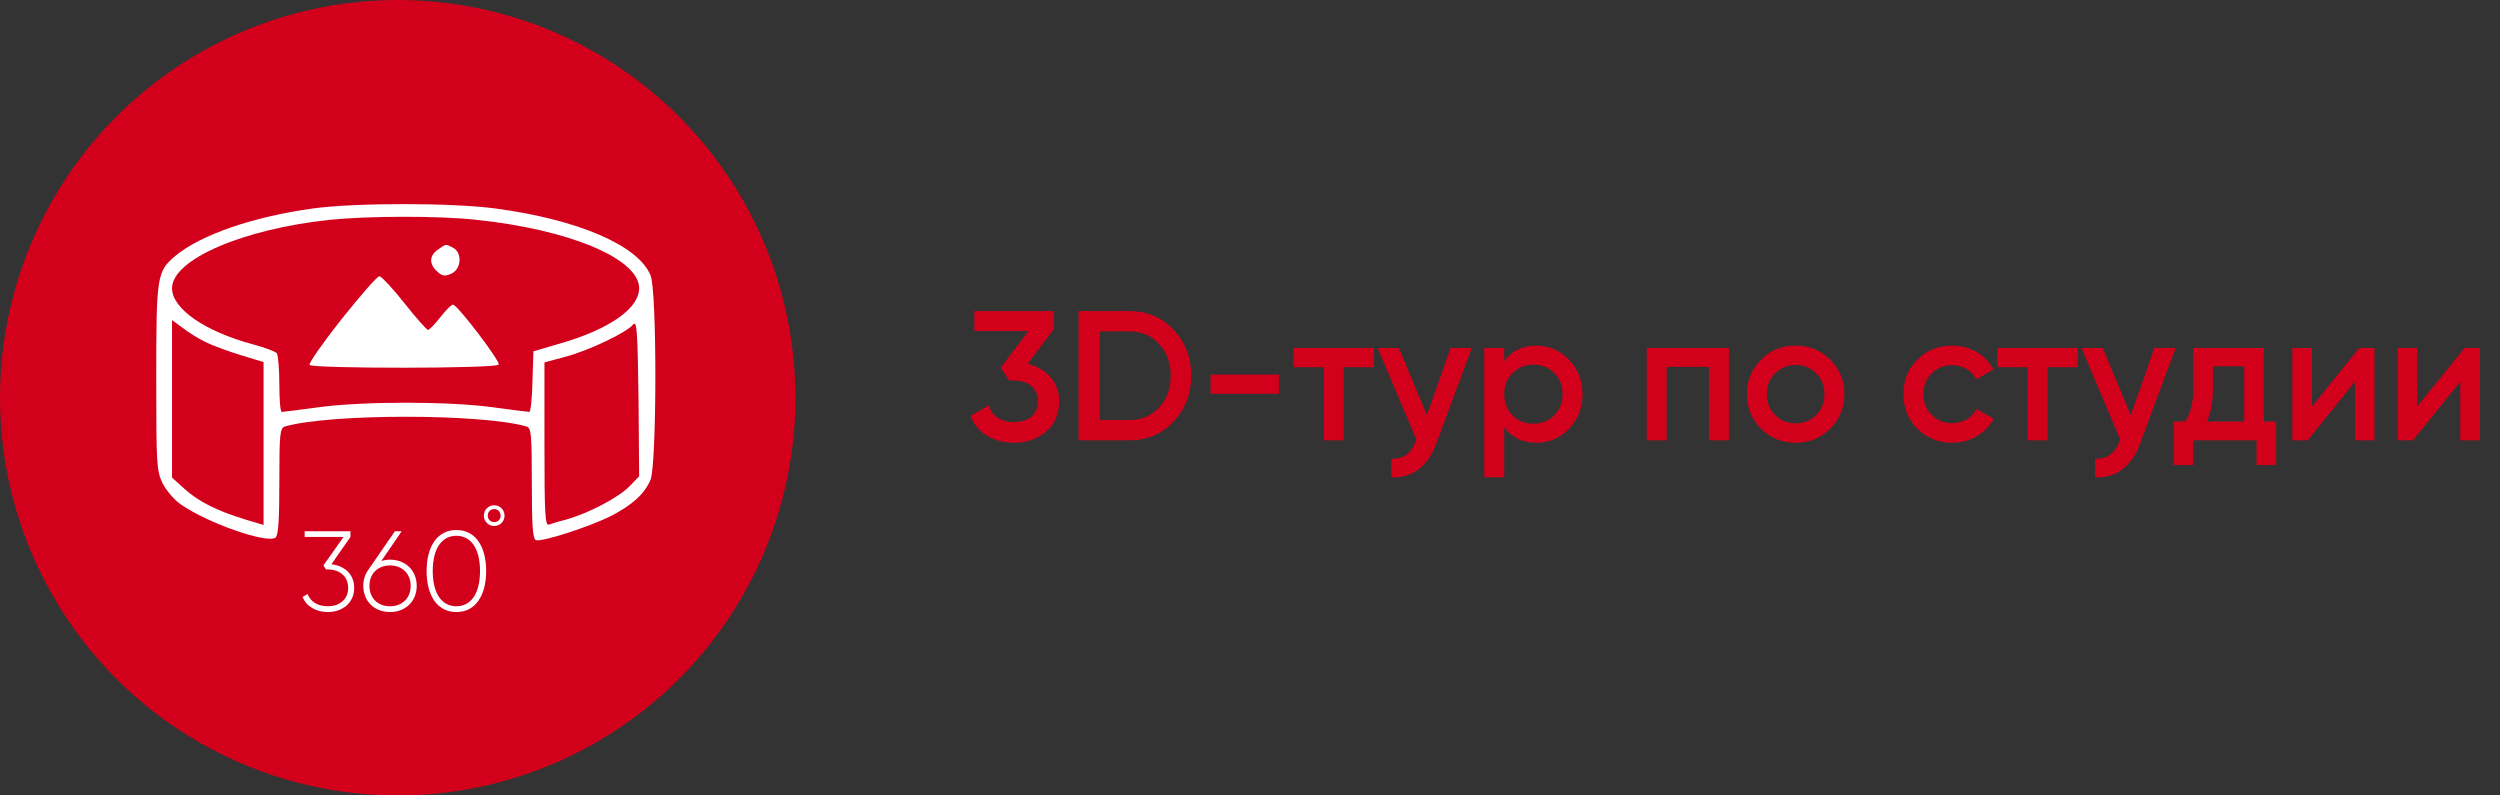
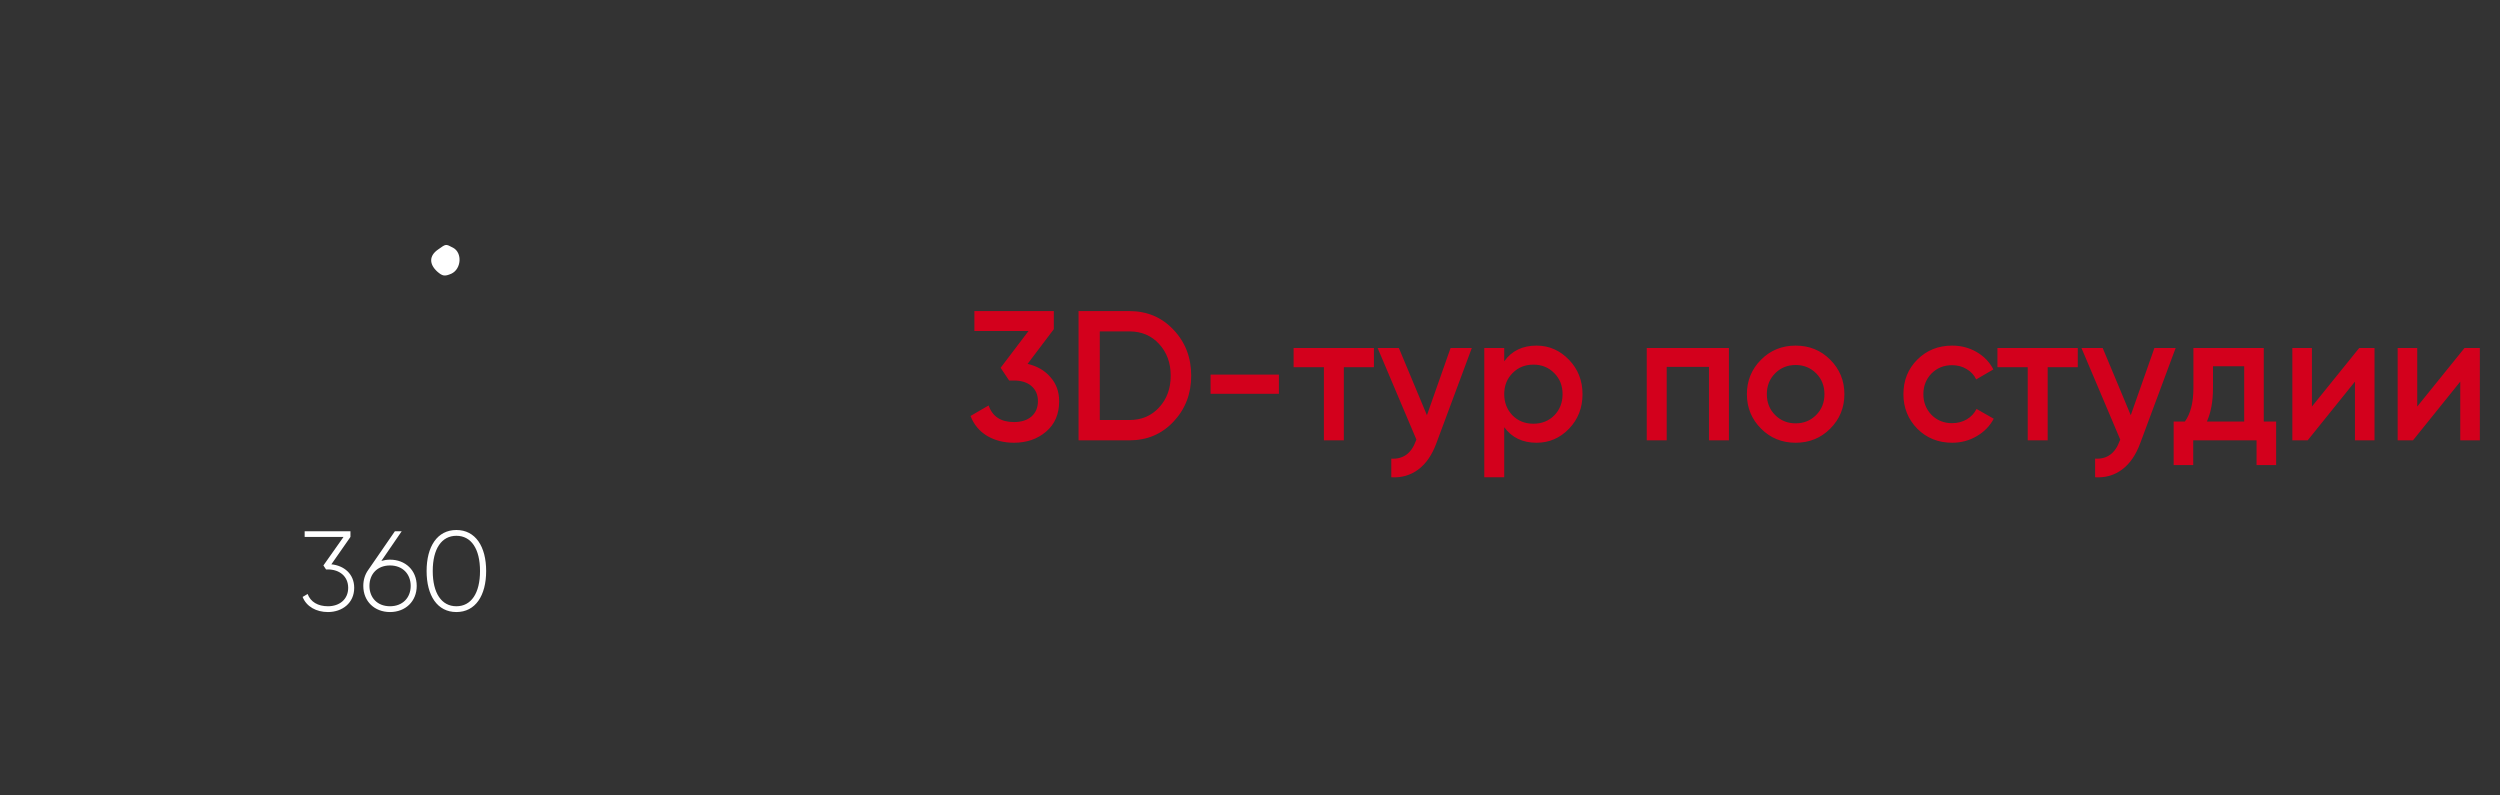
<svg xmlns="http://www.w3.org/2000/svg" width="176" height="56" viewBox="0 0 176 56" fill="none">
  <rect x="0" y="0" width="176" height="56" fill="#333333" stroke="none" />
-   <circle cx="28" cy="28" r="28" fill="#D3001C" />
-   <path d="M22.088 14.669C17.821 15.247 14.111 16.536 12.333 18.025C11.044 19.113 11 19.447 11 26.601C11 32.667 11.022 33.134 11.444 34.023C11.711 34.534 12.267 35.2 12.733 35.511C14.644 36.845 18.821 38.289 19.399 37.845C19.599 37.667 19.666 36.6 19.666 33.867C19.666 30.512 19.71 30.134 20.066 30.023C23.221 29.112 33.886 29.112 37.064 30.023C37.397 30.134 37.441 30.512 37.441 34.023C37.441 37.045 37.508 37.934 37.73 38.022C38.13 38.178 41.485 37.089 42.996 36.334C44.507 35.556 45.374 34.778 45.796 33.778C46.24 32.69 46.263 20.447 45.796 19.38C44.929 17.269 40.685 15.447 34.819 14.669C31.753 14.27 25.065 14.27 22.088 14.669ZM33.464 15.469C40.019 16.136 44.996 18.202 44.996 20.291C44.996 21.713 42.907 23.18 39.441 24.18L37.553 24.735L37.486 26.868C37.464 28.046 37.353 29.001 37.264 29.001C37.175 29.001 36.019 28.846 34.664 28.668C31.531 28.246 25.576 28.246 22.443 28.668C21.11 28.846 19.932 29.001 19.843 29.001C19.732 29.001 19.666 28.135 19.666 27.046C19.666 25.979 19.577 25.002 19.488 24.868C19.399 24.757 18.666 24.468 17.821 24.246C14.422 23.335 12.111 21.735 12.111 20.291C12.111 18.269 17.11 16.114 23.265 15.469C25.932 15.203 30.82 15.181 33.464 15.469ZM14.444 24.068C14.933 24.313 16.066 24.735 16.955 25.002L18.555 25.491V31.223V36.956L17.288 36.578C15.266 35.956 14.022 35.334 13.022 34.445L12.111 33.623V28.068V22.535L12.844 23.069C13.222 23.38 13.955 23.824 14.444 24.068ZM44.307 34.245C43.552 35.023 41.419 36.134 39.93 36.556C39.397 36.689 38.819 36.867 38.641 36.934C38.375 37.023 38.33 36.2 38.33 31.29V25.513L39.819 25.113C41.485 24.668 44.13 23.402 44.574 22.846C44.841 22.535 44.885 23.313 44.952 28.001L44.996 33.534L44.307 34.245Z" fill="white" />
  <path d="M30.82 17.58C30.22 18.002 30.198 18.58 30.775 19.113C31.153 19.447 31.308 19.469 31.775 19.269C32.486 18.936 32.553 17.802 31.908 17.447C31.353 17.158 31.42 17.158 30.82 17.58Z" fill="white" />
-   <path d="M24.044 22.469C22.733 24.135 21.71 25.579 21.799 25.69C21.955 25.957 34.931 25.957 35.109 25.668C35.242 25.446 32.198 21.446 31.887 21.446C31.776 21.446 31.376 21.846 30.998 22.335C30.621 22.824 30.221 23.224 30.132 23.224C30.043 23.224 29.287 22.38 28.465 21.335C27.643 20.291 26.843 19.447 26.71 19.447C26.554 19.447 25.377 20.802 24.044 22.469Z" fill="white" />
  <path d="M23.328 39.728C24.216 39.816 24.936 40.4 24.936 41.384C24.936 42.464 24.08 43.088 23.088 43.088C22.272 43.088 21.576 42.712 21.304 42.024L21.656 41.816C21.864 42.376 22.384 42.68 23.088 42.68C23.904 42.68 24.512 42.192 24.512 41.384C24.512 40.576 23.904 40.088 23.072 40.088H22.952L22.768 39.808L24.184 37.8H21.448V37.4H24.672V37.8L23.328 39.728ZM27.456 39.4C28.544 39.4 29.337 40.152 29.337 41.248C29.337 42.336 28.544 43.088 27.456 43.088C26.369 43.088 25.576 42.336 25.576 41.248C25.576 40.808 25.704 40.432 25.921 40.128L27.8 37.4H28.28L26.849 39.488C27.041 39.432 27.241 39.4 27.456 39.4ZM27.456 42.68C28.345 42.68 28.913 42.08 28.913 41.248C28.913 40.408 28.345 39.808 27.456 39.808C26.569 39.808 26.009 40.408 26.009 41.248C26.009 42.08 26.569 42.68 27.456 42.68ZM32.129 43.088C30.785 43.088 30.033 41.928 30.033 40.2C30.033 38.472 30.785 37.312 32.129 37.312C33.473 37.312 34.225 38.472 34.225 40.2C34.225 41.928 33.473 43.088 32.129 43.088ZM32.129 42.68C33.169 42.68 33.793 41.768 33.793 40.2C33.793 38.632 33.169 37.72 32.129 37.72C31.089 37.72 30.465 38.632 30.465 40.2C30.465 41.768 31.089 42.68 32.129 42.68Z" fill="white" />
-   <path d="M35.308 36.818C35.167 36.958 34.995 37.028 34.792 37.028C34.589 37.028 34.417 36.958 34.276 36.818C34.136 36.675 34.066 36.503 34.066 36.3C34.066 36.096 34.136 35.924 34.276 35.784C34.417 35.643 34.589 35.572 34.792 35.572C34.995 35.572 35.167 35.643 35.308 35.784C35.449 35.924 35.52 36.096 35.52 36.3C35.52 36.504 35.449 36.677 35.308 36.818ZM34.47 36.63C34.555 36.715 34.663 36.758 34.792 36.758C34.921 36.758 35.029 36.715 35.114 36.63C35.201 36.543 35.244 36.433 35.244 36.3C35.244 36.167 35.201 36.057 35.114 35.97C35.027 35.883 34.92 35.84 34.792 35.84C34.664 35.84 34.557 35.883 34.47 35.97C34.383 36.057 34.34 36.167 34.34 36.3C34.34 36.433 34.383 36.543 34.47 36.63Z" fill="white" />
  <path d="M74.188 23.174L72.342 25.618C73.018 25.774 73.555 26.086 73.954 26.554C74.361 27.013 74.565 27.577 74.565 28.244C74.565 29.154 74.257 29.869 73.642 30.389C73.035 30.909 72.281 31.169 71.38 31.169C70.669 31.169 70.041 31.009 69.495 30.688C68.949 30.359 68.559 29.891 68.325 29.284L69.599 28.543C69.868 29.323 70.461 29.713 71.38 29.713C71.9 29.713 72.312 29.583 72.615 29.323C72.918 29.054 73.07 28.695 73.07 28.244C73.07 27.793 72.918 27.438 72.615 27.178C72.312 26.918 71.9 26.788 71.38 26.788H71.042L70.444 25.891L72.407 23.304H68.598V21.9H74.188V23.174ZM75.93 21.9H79.505C80.754 21.9 81.789 22.338 82.612 23.213C83.445 24.088 83.861 25.167 83.861 26.45C83.861 27.724 83.445 28.803 82.612 29.687C81.789 30.562 80.754 31 79.505 31H75.93V21.9ZM77.425 29.57H79.505C80.364 29.57 81.061 29.275 81.599 28.686C82.144 28.097 82.418 27.351 82.418 26.45C82.418 25.549 82.144 24.803 81.599 24.214C81.061 23.625 80.364 23.33 79.505 23.33H77.425V29.57ZM90.034 27.724H85.224V26.372H90.034V27.724ZM91.07 24.5H96.725V25.852H94.606V31H93.202V25.852H91.07V24.5ZM100.456 29.232L102.12 24.5H103.615L101.119 31.208C100.816 32.031 100.391 32.647 99.845 33.054C99.299 33.461 98.666 33.643 97.947 33.6V32.287C98.779 32.339 99.355 31.923 99.676 31.039L99.715 30.948L96.985 24.5H98.48L100.456 29.232ZM108.172 24.331C109.056 24.331 109.818 24.665 110.46 25.332C111.092 25.991 111.409 26.797 111.409 27.75C111.409 28.712 111.092 29.522 110.46 30.181C109.827 30.84 109.064 31.169 108.172 31.169C107.192 31.169 106.434 30.805 105.897 30.077V33.6H104.493V24.5H105.897V25.436C106.425 24.699 107.184 24.331 108.172 24.331ZM106.482 29.245C106.872 29.635 107.361 29.83 107.951 29.83C108.54 29.83 109.03 29.635 109.42 29.245C109.81 28.846 110.005 28.348 110.005 27.75C110.005 27.152 109.81 26.658 109.42 26.268C109.03 25.869 108.54 25.67 107.951 25.67C107.361 25.67 106.872 25.869 106.482 26.268C106.092 26.658 105.897 27.152 105.897 27.75C105.897 28.339 106.092 28.838 106.482 29.245ZM115.931 24.5H121.716V31H120.312V25.826H117.335V31H115.931V24.5ZM128.844 30.181C128.186 30.84 127.375 31.169 126.413 31.169C125.451 31.169 124.641 30.84 123.982 30.181C123.315 29.514 122.981 28.703 122.981 27.75C122.981 26.797 123.315 25.986 123.982 25.319C124.641 24.66 125.451 24.331 126.413 24.331C127.375 24.331 128.186 24.66 128.844 25.319C129.512 25.986 129.845 26.797 129.845 27.75C129.845 28.703 129.512 29.514 128.844 30.181ZM124.385 27.75C124.385 28.339 124.58 28.829 124.97 29.219C125.36 29.609 125.841 29.804 126.413 29.804C126.985 29.804 127.466 29.609 127.856 29.219C128.246 28.829 128.441 28.339 128.441 27.75C128.441 27.161 128.246 26.671 127.856 26.281C127.466 25.891 126.985 25.696 126.413 25.696C125.841 25.696 125.36 25.891 124.97 26.281C124.58 26.671 124.385 27.161 124.385 27.75ZM137.433 31.169C136.454 31.169 135.635 30.84 134.976 30.181C134.326 29.514 134.001 28.703 134.001 27.75C134.001 26.779 134.326 25.969 134.976 25.319C135.635 24.66 136.454 24.331 137.433 24.331C138.066 24.331 138.642 24.483 139.162 24.786C139.682 25.089 140.072 25.497 140.332 26.008L139.123 26.71C138.976 26.398 138.75 26.155 138.447 25.982C138.152 25.8 137.81 25.709 137.42 25.709C136.848 25.709 136.367 25.904 135.977 26.294C135.596 26.693 135.405 27.178 135.405 27.75C135.405 28.322 135.596 28.807 135.977 29.206C136.367 29.596 136.848 29.791 137.42 29.791C137.801 29.791 138.144 29.704 138.447 29.531C138.759 29.349 138.993 29.102 139.149 28.79L140.358 29.479C140.081 29.999 139.678 30.411 139.149 30.714C138.629 31.017 138.057 31.169 137.433 31.169ZM140.62 24.5H146.275V25.852H144.156V31H142.752V25.852H140.62V24.5ZM150.006 29.232L151.67 24.5H153.165L150.669 31.208C150.365 32.031 149.941 32.647 149.395 33.054C148.849 33.461 148.216 33.643 147.497 33.6V32.287C148.329 32.339 148.905 31.923 149.226 31.039L149.265 30.948L146.535 24.5H148.03L150.006 29.232ZM159.369 24.5V29.674H160.24V32.742H158.862V31H154.403V32.742H153.025V29.674H153.818C154.217 29.119 154.416 28.335 154.416 27.321V24.5H159.369ZM155.365 29.674H157.991V25.787H155.794V27.321C155.794 28.257 155.651 29.041 155.365 29.674ZM162.759 28.621L166.087 24.5H167.166V31H165.788V26.866L162.46 31H161.381V24.5H162.759V28.621ZM170.173 28.621L173.501 24.5H174.58V31H173.202V26.866L169.874 31H168.795V24.5H170.173V28.621Z" fill="#D3001C" />
</svg>